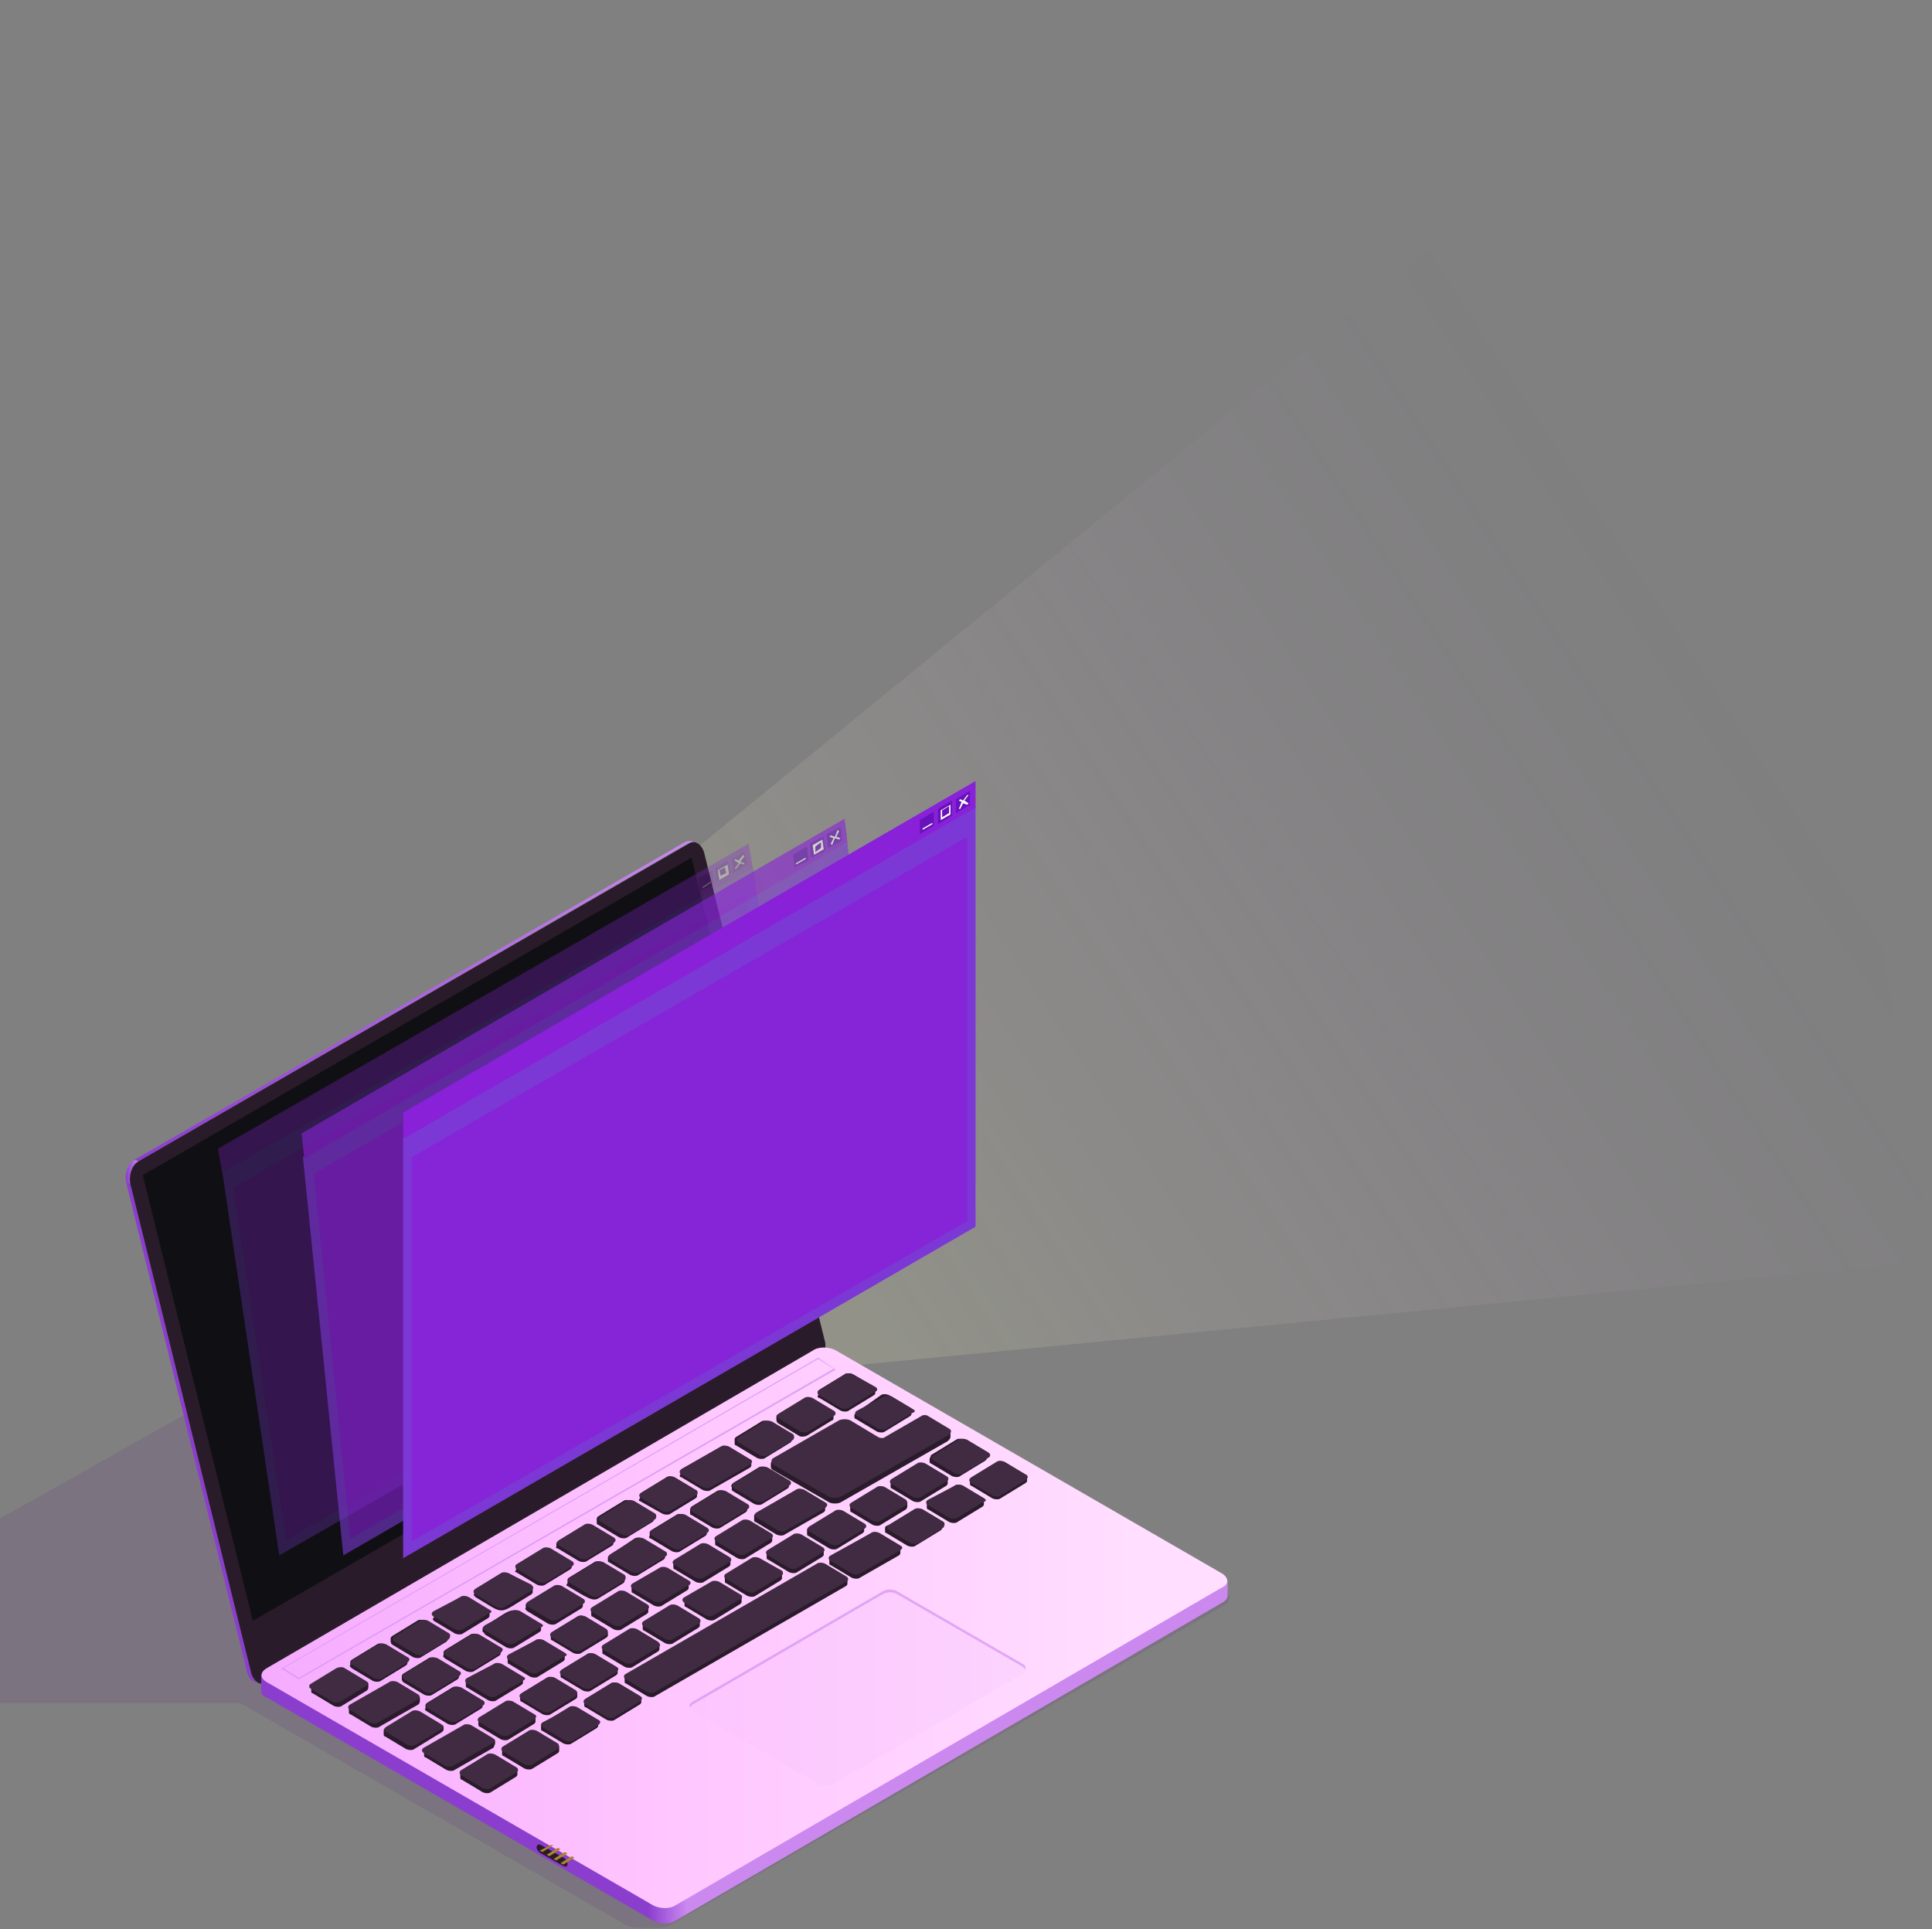
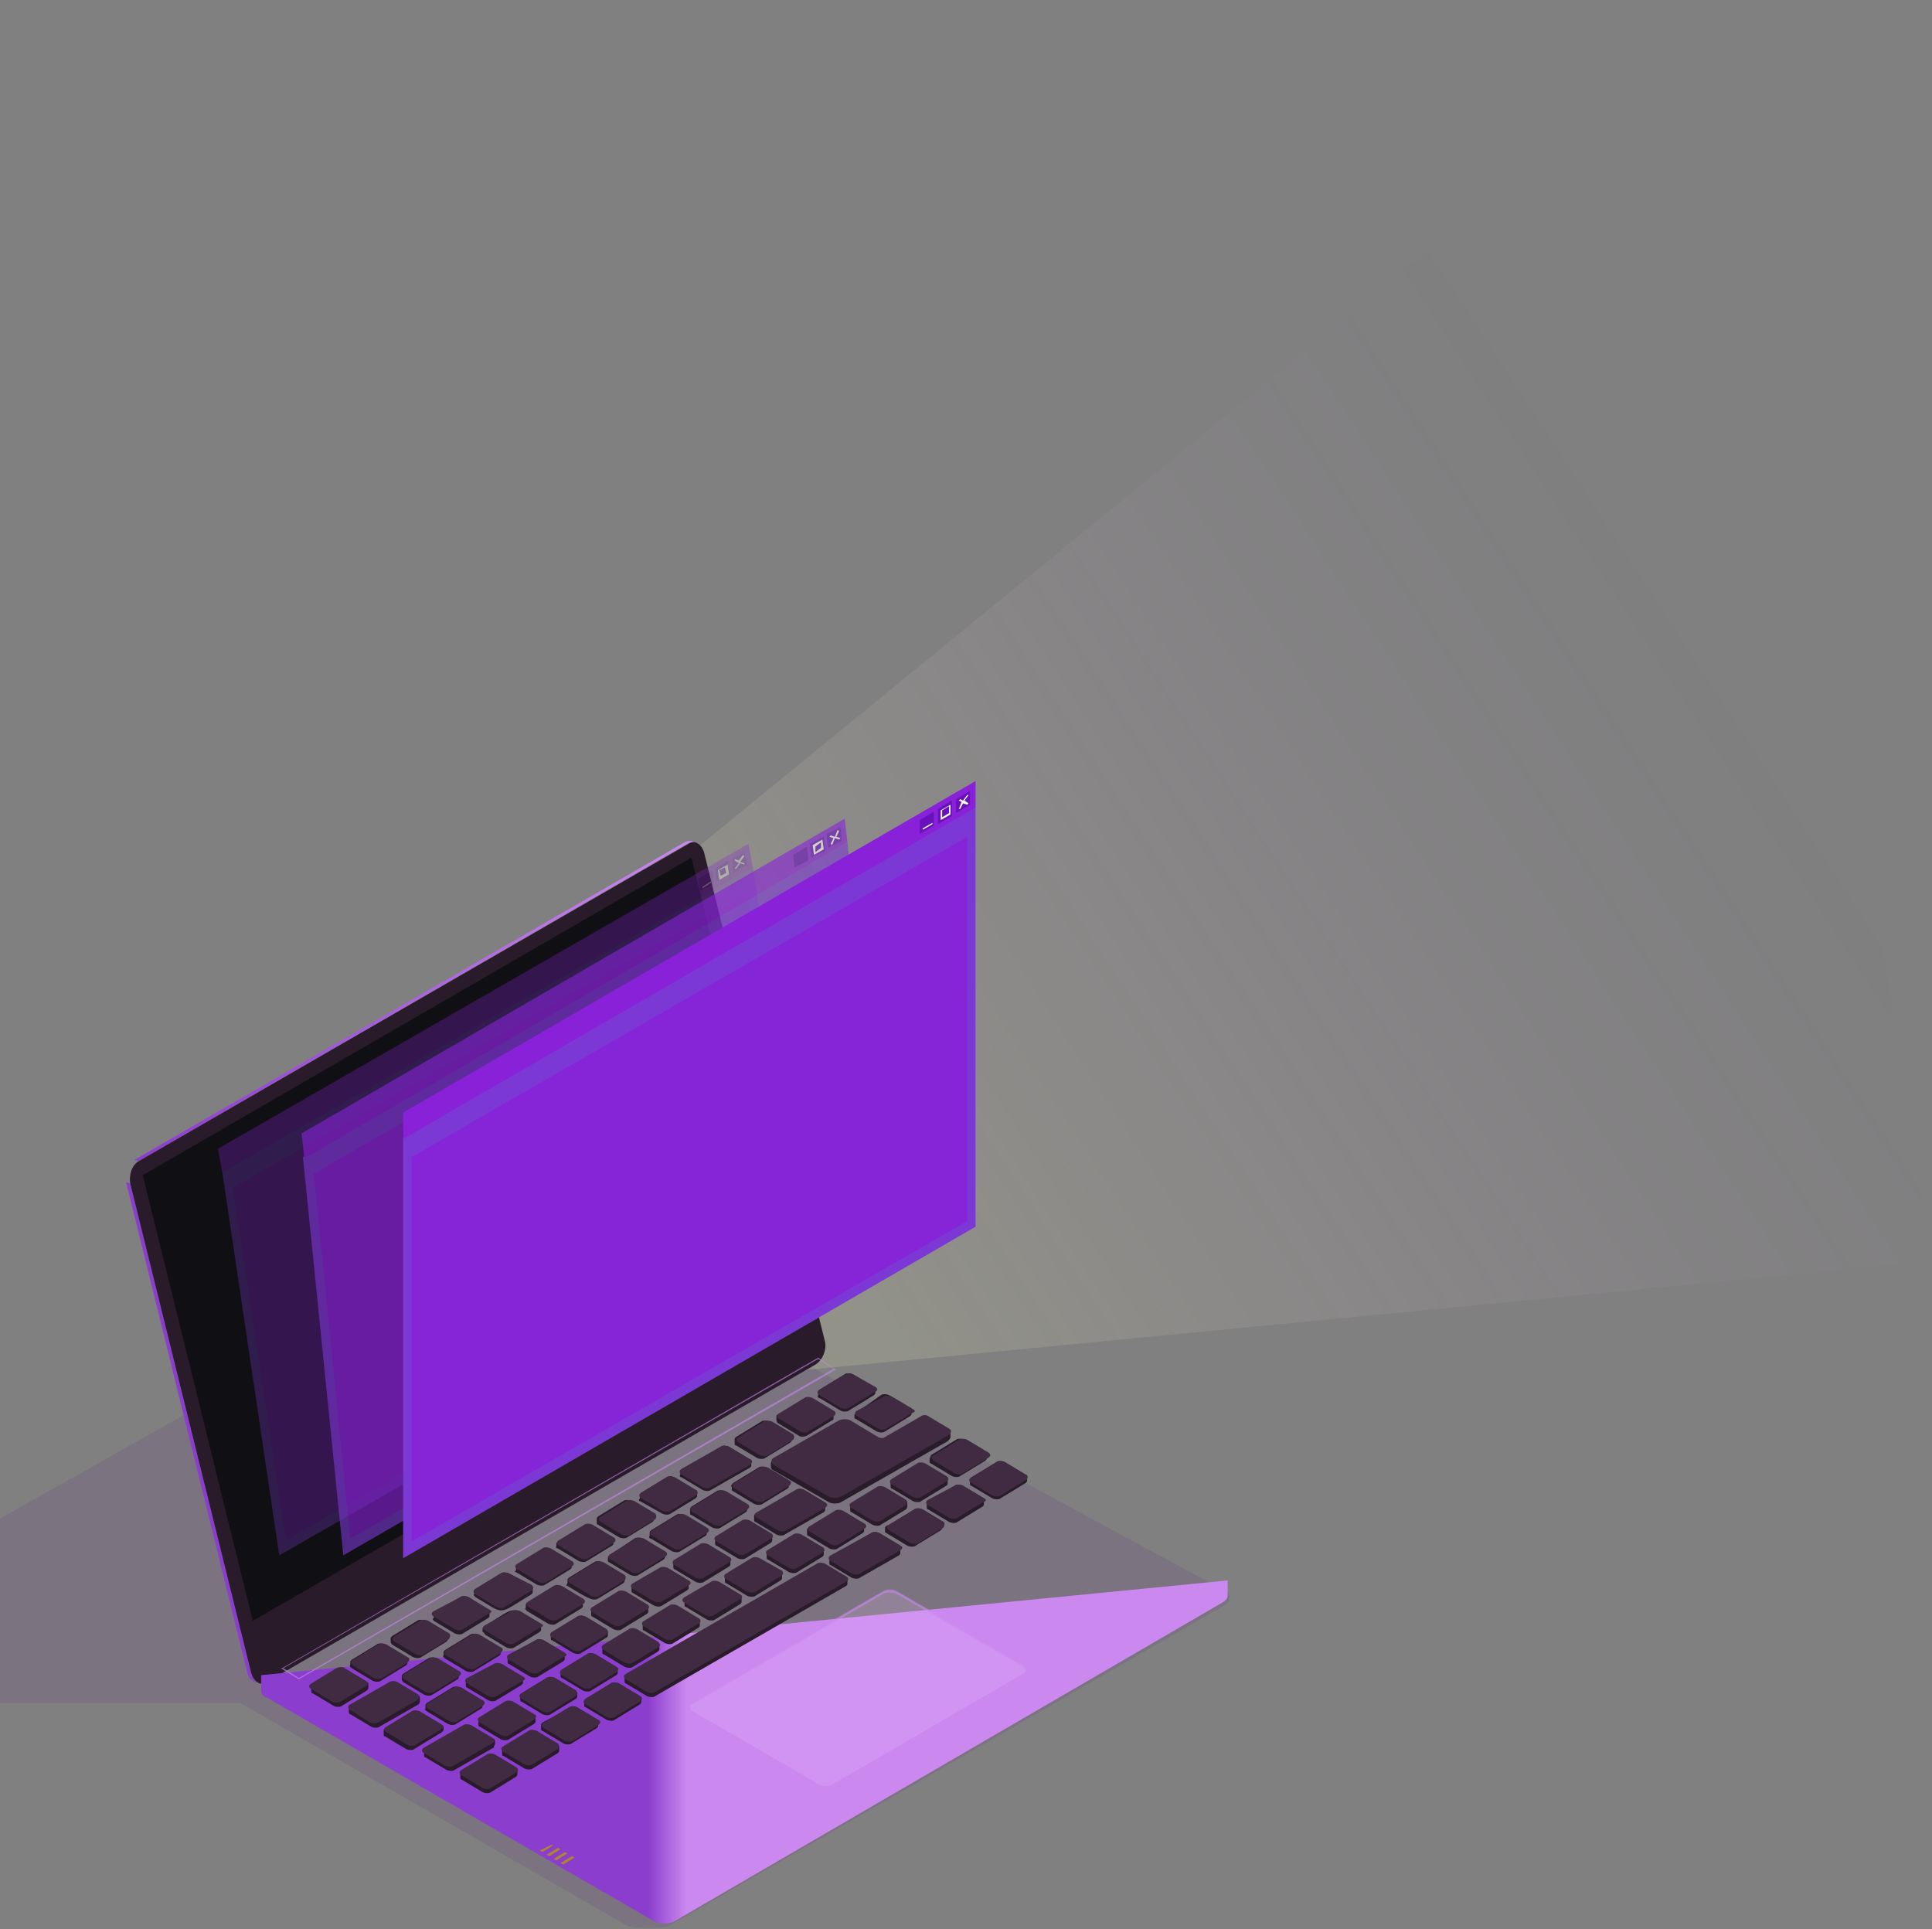
<svg xmlns="http://www.w3.org/2000/svg" width="658" height="657" viewBox="0 0 658 657" fill="none">
  <rect x="0" y="0" width="658" height="657" fill="#808080" stroke="none" />
  <path opacity="0.1" d="M-101.25 579.981H81.826L213.679 655.868C215.577 656.816 226.011 656.816 227.908 655.868L417.625 546.306C419.048 545.358 419.048 542.986 417.625 542.038L262.531 458.088L139.69 529.232L81.352 471.368L-106.467 577.135" fill="#52017B" />
  <path opacity="0.34" d="M201 318.5L590 0.5L658 429.5L254.5 468.5L201 318.5Z" fill="url(#paint0_linear_315_899)" />
  <path d="M235.497 286.395C234.549 286.395 234.075 286.395 233.126 286.869L45.781 395.007L47.204 395.482L234.075 287.343C235.023 286.869 235.972 286.869 236.446 286.869L235.497 286.395Z" fill="url(#paint1_linear_315_899)" />
  <path d="M85.621 570.021L44.358 403.07L42.935 402.596L84.198 569.547C84.672 571.444 85.621 572.392 87.044 572.867L88.467 573.341C87.044 572.867 86.095 571.918 85.621 570.021Z" fill="#8B3DCE" />
-   <path d="M47.203 395.482L45.781 395.007C43.409 396.43 42.461 399.75 42.935 402.596L44.358 403.07C43.883 400.225 44.832 396.43 47.203 395.482Z" fill="url(#paint2_linear_315_899)" />
  <path d="M281.029 457.139L239.766 290.189C238.818 287.343 236.446 285.92 234.549 287.343L47.204 395.482C44.832 396.904 43.884 400.224 44.358 403.07L85.621 570.021C86.57 572.867 88.941 574.289 90.839 572.867L277.709 464.728C280.081 463.305 281.504 459.985 281.029 457.139Z" fill="#291B2A" />
  <path d="M272.967 444.334L235.498 292.086L48.627 400.225L86.096 551.998L272.967 444.334Z" fill="#101014" />
  <path d="M88.942 570.495V575.712C88.942 576.661 89.416 577.609 90.839 578.084L222.218 653.97C224.589 655.393 228.384 655.393 230.281 653.97L416.203 545.832C417.152 545.358 418.1 544.409 418.1 543.46V538.243L88.942 570.495Z" fill="url(#paint3_linear_315_899)" />
-   <path d="M416.202 535.872L284.823 459.985C282.452 458.562 278.658 458.562 276.761 459.985L90.838 568.124C88.467 569.546 88.467 571.444 90.838 572.866L222.217 648.753C224.588 650.176 228.383 650.176 230.28 648.753L416.202 540.615C418.574 539.666 418.574 537.295 416.202 535.872Z" fill="url(#paint4_linear_315_899)" />
  <path d="M264.429 483.225C264.429 482.751 264.429 482.751 264.429 482.751C264.429 482.277 264.429 481.803 264.903 481.803L273.441 476.585C274.389 476.111 275.812 476.111 276.286 476.585L283.401 480.854C283.875 481.328 283.875 481.328 283.875 481.803C283.875 481.803 283.875 481.803 283.875 482.277C283.875 482.277 283.875 482.277 283.875 482.751C283.875 483.225 283.875 483.7 283.401 483.7L274.863 488.917C273.915 489.391 272.492 489.391 272.018 488.917L264.903 484.648C264.429 484.174 264.429 483.7 264.429 483.225ZM279.132 476.111L286.246 480.38C287.195 480.854 288.618 480.854 289.092 480.38L297.629 475.162C298.104 474.688 298.104 474.688 298.104 474.214C298.104 474.214 298.104 474.214 298.104 473.74C298.104 473.74 298.104 473.74 298.104 473.265C298.104 472.791 298.104 472.317 297.629 472.317L290.515 468.048C289.566 467.574 288.144 467.574 287.669 468.048L279.132 473.265C278.658 473.74 278.658 473.74 278.658 474.214C278.658 474.214 278.658 474.214 278.658 474.688C278.658 474.688 278.658 474.688 278.658 475.162C278.183 475.637 278.658 476.111 279.132 476.111ZM250.675 492.237L257.789 496.506C258.737 496.98 260.16 496.98 260.635 496.506L269.172 491.288C269.646 490.814 269.646 490.814 269.646 490.34C269.646 490.34 269.646 490.34 269.646 489.866C269.646 489.866 269.646 489.866 269.646 489.391C269.646 488.917 269.646 488.443 269.172 488.443L262.058 484.174C261.109 483.7 259.686 483.7 259.212 484.174L250.675 489.391C250.2 489.866 250.2 489.866 250.2 490.34C250.2 490.34 250.2 490.34 250.2 490.814C250.2 490.814 250.2 490.814 250.2 491.288C250.2 491.763 250.2 492.237 250.675 492.237ZM145.382 582.827L152.496 587.095C153.445 587.57 154.868 587.57 155.342 587.095L163.879 581.878C164.353 581.404 164.353 581.404 164.353 580.929C164.353 580.929 164.353 580.929 164.353 580.455C164.353 580.455 164.353 580.455 164.353 579.981C164.353 579.507 164.353 579.032 163.879 579.032L156.765 574.764C155.816 574.289 154.393 574.289 153.919 574.764L145.382 579.981C144.908 580.455 144.908 580.455 144.908 580.929C144.908 580.929 144.908 580.929 144.908 581.404C144.908 581.404 144.908 581.404 144.908 581.878C144.433 582.352 144.908 582.352 145.382 582.827ZM175.736 535.397L182.851 539.666C183.799 540.14 185.222 540.14 185.697 539.666L194.234 534.449C194.708 533.975 194.708 533.975 194.708 533.5C194.708 533.5 194.708 533.5 194.708 533.026C194.708 533.026 194.708 533.026 194.708 532.552C194.708 532.077 194.708 531.603 194.234 531.603L187.594 527.809C186.645 527.335 185.222 527.335 184.748 527.809L176.211 533.026C175.736 533.5 175.736 533.5 175.736 533.975C175.736 533.975 175.736 533.975 175.736 534.449C175.736 534.449 175.736 534.449 175.736 534.923C175.262 534.923 175.262 535.397 175.736 535.397ZM203.72 519.272L210.834 523.54C211.783 524.014 213.206 524.014 213.68 523.54L222.217 518.323C222.691 517.849 222.691 517.849 222.691 517.374C222.691 517.374 222.691 517.374 222.691 516.9C222.691 516.9 222.691 516.9 222.691 516.426C222.691 515.952 222.691 515.477 222.217 515.477L215.103 511.209C214.154 510.734 212.731 510.734 212.257 511.209L203.72 516.426C203.245 516.9 203.245 516.9 203.245 517.374C203.245 517.374 203.245 517.374 203.245 517.849C203.245 517.849 203.245 517.849 203.245 518.323C203.245 518.797 203.245 519.272 203.72 519.272ZM232.177 503.146L239.292 507.414C240.24 507.889 241.663 507.889 242.137 507.414L255.417 499.826C255.892 499.351 255.892 499.351 255.892 498.877C255.892 498.877 255.892 498.877 255.892 498.403C255.892 498.403 255.892 498.403 255.892 497.928C255.892 497.454 255.892 496.98 255.417 496.98L248.303 492.711C247.355 492.237 245.932 492.237 245.457 492.711L232.177 500.3C231.703 500.774 231.703 500.774 231.703 501.249C231.703 501.249 231.703 501.248 231.703 501.723C231.703 501.723 231.703 501.723 231.703 502.197C231.229 502.671 231.703 503.146 232.177 503.146ZM217.948 511.209L225.537 515.477C226.486 515.952 227.909 515.952 228.383 515.477L236.92 510.26C237.394 509.786 237.394 509.786 237.394 509.311C237.394 509.311 237.394 509.311 237.394 508.837C237.394 508.837 237.394 508.837 237.394 508.363C237.394 507.889 237.394 507.414 236.92 507.414L229.806 503.146C228.857 502.671 227.434 502.671 226.96 503.146L218.423 508.363C217.948 508.837 217.948 508.837 217.948 509.311C217.948 509.311 217.948 509.311 217.948 509.786C217.948 509.786 217.948 509.786 217.948 510.26C217.474 510.734 217.474 511.209 217.948 511.209ZM189.965 527.335L197.08 531.603C198.028 532.077 199.451 532.077 199.925 531.603L208.463 526.386C208.937 525.912 208.937 525.912 208.937 525.437C208.937 525.437 208.937 525.437 208.937 524.963C208.937 524.963 208.937 524.963 208.937 524.489C208.937 524.015 208.937 523.54 208.463 523.54L201.823 519.746C200.874 519.272 199.451 519.272 198.977 519.746L189.965 524.963C189.491 525.437 189.491 525.437 189.491 525.912C189.491 525.912 189.491 525.912 189.491 526.386C189.491 526.386 189.491 526.386 189.491 526.86C189.017 526.86 189.491 527.335 189.965 527.335ZM249.726 507.889L256.84 512.157C257.789 512.631 259.212 512.631 259.686 512.157L268.223 506.94C268.698 506.466 268.698 506.466 268.698 505.991C268.698 505.991 268.698 505.991 268.698 505.517C268.698 505.517 268.698 505.517 268.698 505.043C268.698 504.569 268.698 504.094 268.223 504.094L261.109 499.826C260.16 499.351 258.737 499.351 258.263 499.826L249.726 505.043C249.252 505.517 248.777 505.991 249.252 506.466C249.252 506.466 249.252 506.466 249.252 506.94C249.252 506.94 249.252 506.94 249.252 507.414C248.777 507.414 249.252 507.414 249.726 507.889ZM137.319 572.867L144.433 577.135C145.382 577.609 146.805 577.609 147.279 577.135L155.816 571.918C156.291 571.444 156.291 571.444 156.291 570.969C156.291 570.969 156.291 570.969 156.291 570.495C156.291 570.495 156.291 570.495 156.291 570.021C156.291 569.546 156.291 569.072 155.816 569.072L148.702 564.804C147.753 564.329 146.33 564.329 145.856 564.804L137.319 570.021C136.845 570.495 136.845 570.495 136.845 570.969C136.845 570.969 136.845 570.969 136.845 571.444C136.845 571.444 136.845 571.444 136.845 571.918C136.845 571.918 136.845 572.392 137.319 572.867ZM235.497 515.952L242.612 520.22C243.56 520.694 244.983 520.694 245.457 520.22L253.995 515.003C254.469 514.529 254.469 514.529 254.469 514.054C254.469 514.054 254.469 514.054 254.469 513.58C254.469 513.58 254.469 513.58 254.469 513.106C254.469 512.631 254.469 512.157 253.995 512.157L246.88 507.889C245.932 507.414 244.509 507.414 244.034 507.889L235.497 513.106C235.023 513.58 235.023 514.054 235.023 514.529C235.023 514.529 235.023 514.529 235.023 515.003C235.023 515.003 235.023 515.003 235.023 515.477C235.023 515.477 235.023 515.952 235.497 515.952ZM221.743 524.014L228.857 528.283C229.806 528.757 231.229 528.757 231.703 528.283L240.24 523.066C240.714 522.592 240.714 522.592 240.714 522.117C240.714 522.117 240.714 522.117 240.714 521.643C240.714 521.643 240.714 521.643 240.714 521.169C240.714 520.694 240.714 520.22 240.24 520.22L233.126 515.952C232.177 515.477 230.754 515.477 230.28 515.952L221.743 521.169C221.268 521.643 221.268 521.643 221.268 522.117C221.268 522.117 221.268 522.117 221.268 522.592C221.268 522.592 221.268 522.592 221.268 523.066C220.794 523.54 221.268 524.014 221.743 524.014ZM207.514 532.077L214.628 536.346C215.577 536.82 217 536.82 217.474 536.346L226.011 531.129C226.486 530.655 226.486 530.655 226.486 530.18C226.486 530.18 226.486 530.18 226.486 529.706C226.486 529.706 226.486 529.706 226.486 529.232C226.486 528.757 226.486 528.283 226.011 528.283L218.897 524.014C217.948 523.54 216.526 523.54 216.051 524.014L207.514 529.706C207.04 530.18 207.04 530.18 207.04 530.655C207.04 530.655 207.04 530.655 207.04 531.129C207.04 531.129 207.04 531.129 207.04 531.603C207.04 531.603 207.04 532.077 207.514 532.077ZM151.548 564.804L158.662 569.072C159.611 569.546 161.033 569.546 161.508 569.072L170.045 563.855C170.519 563.381 170.519 563.381 170.519 562.906C170.519 562.906 170.519 562.906 170.519 562.432C170.519 562.432 170.519 562.432 170.519 561.958C170.519 561.484 170.519 561.009 170.045 561.009L162.931 556.741C161.982 556.266 160.559 556.266 160.085 556.741L151.548 561.958C151.073 562.432 151.073 562.432 151.073 562.906C151.073 562.906 151.073 562.906 151.073 563.381C151.073 563.381 151.073 563.381 151.073 563.855C150.599 563.855 151.073 564.329 151.548 564.804ZM165.302 556.741L172.416 561.009C173.365 561.484 174.788 561.484 175.262 561.009L183.799 555.792C184.274 555.318 184.274 555.318 184.274 554.843C184.274 554.843 184.274 554.843 184.274 554.369C184.274 554.369 184.274 554.369 184.274 553.895C184.274 553.421 184.274 552.946 183.799 552.946C172.891 546.78 176.685 546.78 164.828 553.895C164.353 554.369 164.353 554.369 164.353 554.843C164.353 554.843 164.353 554.843 164.353 555.318C164.353 555.318 164.353 555.318 164.353 555.792C164.828 555.792 164.828 556.266 165.302 556.741ZM179.531 548.678L186.645 552.946C187.594 553.421 189.017 553.421 189.491 552.946L198.028 547.729C198.502 547.255 198.502 547.255 198.502 546.78C198.502 546.78 198.502 546.78 198.502 546.306C198.502 546.306 198.502 546.306 198.502 545.832C198.502 545.358 198.502 544.883 198.028 544.883L190.914 540.615C189.965 540.14 188.542 540.14 188.068 540.615L179.531 545.832C179.057 546.306 179.057 546.306 179.057 546.78C179.057 546.78 179.057 546.78 179.057 547.255C179.057 547.255 179.057 547.255 179.057 547.729C178.582 547.729 179.057 548.203 179.531 548.678ZM193.285 540.14C200.4 544.409 201.823 545.358 203.72 544.409L212.257 539.192C212.731 538.718 212.731 538.718 212.731 538.243C212.731 538.243 212.731 538.243 212.731 537.769C212.731 537.769 212.731 537.769 212.731 537.295C212.731 536.82 212.731 536.346 212.257 536.346L205.143 532.077C204.194 531.603 202.771 531.603 202.297 532.077L193.76 537.295C193.285 537.769 193.285 537.769 193.285 538.243C193.285 538.243 193.285 538.243 193.285 538.718C193.285 538.718 193.285 538.718 193.285 539.192C192.811 539.666 192.811 540.14 193.285 540.14ZM168.622 593.735C168.622 593.261 168.622 593.261 168.622 593.261C168.622 592.787 168.622 592.312 168.148 592.312L161.033 588.044C160.085 587.57 158.662 587.57 158.188 588.044L144.908 595.633C144.433 596.107 144.433 596.107 144.433 596.581C144.433 596.581 144.433 596.581 144.433 597.055C144.433 597.055 144.433 597.055 144.433 597.53C144.433 598.004 144.433 598.478 144.908 598.478L152.022 602.747C152.97 603.221 154.393 603.221 154.868 602.747L168.148 595.158C168.148 594.684 168.622 594.21 168.622 593.735ZM151.073 588.992C151.073 588.518 151.073 588.518 151.073 588.518C151.073 588.044 151.073 587.57 150.599 587.57L143.485 583.301C142.536 582.827 141.113 582.827 140.639 583.301L132.102 588.518C130.679 588.518 130.679 588.992 130.679 589.467C130.679 589.467 130.679 589.467 130.679 589.941C130.679 589.941 130.679 589.941 130.679 590.415C130.679 590.89 130.679 591.364 131.153 591.364L138.267 595.633C139.216 596.107 140.639 596.107 141.113 595.633L149.65 590.415C150.599 589.941 151.073 589.467 151.073 588.992ZM161.982 543.935C172.416 550.101 169.096 550.101 180.954 542.986C181.428 542.512 181.428 542.512 181.428 542.038C181.428 542.038 181.428 542.038 181.428 541.563C181.428 541.563 181.428 541.563 181.428 541.089C181.428 540.615 181.428 540.14 180.954 540.14L173.365 535.872C172.416 535.398 170.994 535.398 170.519 535.872L161.982 541.089C161.508 541.563 161.508 541.563 161.508 542.038C161.508 542.038 161.508 542.038 161.508 542.512C161.508 542.512 161.508 542.512 161.508 542.986C161.033 542.986 161.508 543.46 161.982 543.935ZM309.012 512.632C309.012 512.157 309.012 512.157 309.012 512.157C309.012 511.683 309.012 511.209 308.538 511.209L301.424 506.94C300.475 506.466 299.052 506.466 298.578 506.94L290.041 512.157C289.566 512.631 289.566 512.631 289.566 513.106C289.566 513.106 289.566 513.106 289.566 513.58C289.566 513.58 289.566 513.58 289.566 514.054C289.566 514.529 289.566 515.003 290.041 515.003L297.155 519.272C298.104 519.746 299.527 519.746 300.001 519.272L308.538 514.054C309.012 513.58 309.012 513.106 309.012 512.632ZM143.01 579.032C143.01 578.558 143.01 578.558 143.01 578.558C143.01 578.084 143.01 577.609 142.536 577.609L135.422 573.341C134.473 572.867 133.05 572.867 132.576 573.341L119.296 580.929C118.822 581.404 118.822 581.404 118.822 581.878C118.822 581.878 118.822 581.878 118.822 582.352C118.822 582.352 118.822 582.352 118.822 582.827C118.822 583.301 118.822 583.775 119.296 583.775L126.41 588.044C127.359 588.518 128.782 588.518 129.256 588.044L142.536 580.455C143.01 579.981 143.01 579.507 143.01 579.032ZM147.753 551.998L154.868 556.266C155.816 556.741 157.239 556.741 157.713 556.266L166.251 551.049C166.725 550.575 166.725 550.575 166.725 550.101C166.725 550.101 166.725 550.101 166.725 549.626C166.725 549.626 166.725 549.626 166.725 549.152C166.725 548.678 166.725 548.203 166.251 548.203L159.611 543.935C158.662 543.46 157.239 543.46 156.765 543.935L148.228 549.152C147.753 549.626 147.753 549.626 147.753 550.101C147.753 550.101 147.753 550.101 147.753 550.575C147.753 550.575 147.753 550.575 147.753 551.049C147.279 551.049 147.279 551.523 147.753 551.998ZM133.525 560.061L140.639 564.329C141.587 564.804 143.01 564.804 143.485 564.329L152.022 559.112C152.496 558.638 152.496 558.638 152.496 558.163C152.496 558.163 152.496 558.163 152.496 557.689C152.496 557.689 152.496 557.689 152.496 557.215C152.496 556.741 152.496 556.266 152.022 556.266L144.908 551.998C143.959 551.523 142.536 551.523 142.062 551.998L133.525 557.215C133.05 557.689 133.05 557.689 133.05 558.163C133.05 558.163 133.05 558.163 133.05 558.638C133.05 558.638 133.05 558.638 133.05 559.112C133.05 559.112 133.05 559.586 133.525 560.061ZM125.462 574.289C125.462 573.815 125.462 573.815 125.462 573.815C125.462 573.341 125.462 572.867 124.987 572.867L117.873 568.598C116.924 568.124 115.501 568.124 115.027 568.598L106.49 573.815C106.016 574.289 106.016 574.289 106.016 574.764C106.016 574.764 106.016 574.764 106.016 575.238C106.016 575.238 106.016 575.238 106.016 575.712C106.016 576.187 106.016 576.661 106.49 576.661L113.604 580.929C114.553 581.404 115.976 581.404 116.45 580.929L124.987 575.712C125.462 575.238 125.462 574.764 125.462 574.289ZM119.77 568.124L126.884 572.392C127.833 572.867 129.256 572.867 129.73 572.392L138.267 567.175C138.742 566.701 138.742 566.701 138.742 566.226C138.742 566.226 138.742 566.226 138.742 565.752C138.742 565.752 138.742 565.752 138.742 565.278C138.742 564.804 138.742 564.329 138.267 564.329L131.153 560.061C130.204 559.586 128.782 559.586 128.307 560.061L119.77 565.278C119.296 565.752 119.296 565.752 119.296 566.226C119.296 566.226 119.296 566.226 119.296 566.701C119.296 566.701 119.296 566.701 119.296 567.175C118.822 567.175 119.296 567.649 119.77 568.124ZM349.801 503.146C349.801 502.671 349.801 502.197 349.327 502.197L342.213 497.928C341.264 497.454 339.841 497.454 339.367 497.928L330.83 503.146C330.355 503.62 330.355 503.62 330.355 504.094C330.355 504.094 330.355 504.094 330.355 504.569C330.355 504.569 330.355 504.569 330.355 505.043C330.355 505.517 330.355 505.991 330.83 505.991L337.944 510.26C338.893 510.734 340.316 510.734 340.79 510.26L349.327 505.043C349.801 504.569 349.801 504.569 349.801 504.094C349.801 504.094 349.801 503.62 349.801 503.146C349.801 503.62 349.801 503.62 349.801 503.146ZM294.309 519.272L287.195 515.003C286.246 514.529 284.824 514.529 284.349 515.003L275.338 520.22C274.863 520.694 274.863 520.694 274.863 521.169C274.863 521.169 274.863 521.169 274.863 521.643C274.863 521.643 274.863 521.643 274.863 522.117C274.863 522.592 274.863 523.066 275.338 523.066L282.452 527.335C283.401 527.809 284.824 527.809 285.298 527.335L293.835 522.117C294.309 521.643 294.309 521.643 294.309 521.169C294.309 521.169 294.309 521.169 294.309 520.694C294.309 520.694 294.309 520.694 294.309 520.22C294.784 519.746 294.784 519.272 294.309 519.272ZM322.293 503.146L315.178 498.877C314.23 498.403 312.807 498.403 312.332 498.877L303.795 504.094C303.321 504.569 303.321 504.569 303.321 505.043C303.321 505.043 303.321 505.043 303.321 505.517C303.321 505.517 303.321 505.517 303.321 505.991C303.321 506.466 303.321 506.94 303.795 506.94L310.91 511.209C311.858 511.683 313.281 511.683 313.755 511.209L322.293 505.991C322.767 505.517 322.767 505.517 322.767 505.043C322.767 505.043 322.767 505.043 322.767 504.569C322.767 504.569 322.767 504.569 322.767 504.094C323.241 503.62 322.767 503.146 322.293 503.146ZM266.326 535.397L258.737 531.129C257.789 530.655 256.366 530.655 255.892 531.129L247.354 536.346C246.88 536.82 246.88 536.82 246.88 537.295C246.88 537.295 246.88 537.295 246.88 537.769C246.88 537.769 246.88 537.769 246.88 538.243C246.88 538.718 246.88 539.192 247.354 539.192L254.469 543.46C255.417 543.935 256.84 543.935 257.315 543.46L265.852 538.243C266.326 537.769 266.326 537.769 266.326 537.295C266.326 537.295 266.326 537.295 266.326 536.82C266.326 536.82 266.326 536.82 266.326 536.346C266.8 535.872 266.8 535.872 266.326 535.397ZM316.601 496.98C316.601 497.454 316.601 497.454 316.601 497.454C316.601 497.928 316.601 498.403 317.075 498.403L324.19 502.671C325.138 503.146 326.561 503.146 327.035 502.671L335.573 497.454C336.047 496.98 336.047 496.98 336.047 496.506C336.047 496.506 336.047 496.506 336.047 496.031C336.047 496.031 336.047 496.031 336.047 495.557C336.047 495.083 336.047 494.608 335.573 494.608L328.458 490.34C327.51 489.866 326.087 489.866 325.613 490.34L317.075 495.557C317.075 496.031 316.601 496.506 316.601 496.98ZM209.885 567.649L202.771 563.381C201.822 562.906 200.4 562.906 199.925 563.381L191.388 568.598C190.914 569.072 190.914 569.072 190.914 569.546C190.914 569.546 190.914 569.546 190.914 570.021C190.914 570.021 190.914 570.021 190.914 570.495C190.914 570.969 190.914 571.444 191.388 571.444L198.502 575.712C199.451 576.187 200.874 576.187 201.348 575.712L209.885 570.495C210.36 570.021 210.36 570.021 210.36 569.546C210.36 569.546 210.36 569.546 210.36 569.072C210.36 569.072 210.36 569.072 210.36 568.598C210.834 568.598 210.36 568.124 209.885 567.649ZM237.869 551.523L230.754 547.255C229.806 546.78 228.383 546.78 227.909 547.255L219.371 552.472C218.897 552.946 218.897 552.946 218.897 553.421C218.897 553.421 218.897 553.421 218.897 553.895C218.897 553.895 218.897 553.895 218.897 554.369C218.897 554.843 218.897 555.318 219.371 555.318L226.486 559.586C227.434 560.061 228.857 560.061 229.331 559.586L237.869 554.369C238.343 553.895 238.343 553.895 238.343 553.421C238.343 553.421 238.343 553.421 238.343 552.946C238.343 552.946 238.343 552.946 238.343 552.472C238.817 552.472 238.343 551.998 237.869 551.523ZM224.114 559.586L217 555.318C216.051 554.843 214.628 554.843 214.154 555.318L205.617 560.535C205.143 561.009 205.143 561.009 205.143 561.484C205.143 561.484 205.143 561.484 205.143 561.958C205.143 561.958 205.143 561.958 205.143 562.432C205.143 562.906 205.143 563.381 205.617 563.381L212.731 567.649C213.68 568.124 215.103 568.124 215.577 567.649L224.114 562.432C224.588 561.958 224.589 561.958 224.589 561.484C224.589 561.484 224.589 561.484 224.589 561.009C224.589 561.009 224.589 561.009 224.589 560.535C224.589 560.535 224.588 560.061 224.114 559.586ZM196.131 575.712L189.017 571.444C188.068 570.969 186.645 570.969 186.171 571.444L177.634 576.661C177.159 577.135 177.159 577.135 177.159 577.609C177.159 577.609 177.159 577.609 177.159 578.084C177.159 578.084 177.159 578.084 177.159 578.558C177.159 579.032 177.159 579.507 177.634 579.507L184.748 583.775C185.697 584.25 187.119 584.25 187.594 583.775L196.131 578.558C196.605 578.084 196.605 578.084 196.605 577.609C196.605 577.609 196.605 577.609 196.605 577.135C196.605 577.135 196.605 577.135 196.605 576.661C196.605 576.661 196.605 576.187 196.131 575.712ZM181.902 584.25L174.788 579.981C173.839 579.507 172.416 579.507 171.942 579.981L163.405 585.198C162.931 585.672 162.931 585.672 162.931 586.147C162.931 586.147 162.931 586.147 162.931 586.621C162.931 586.621 162.931 586.621 162.931 587.095C162.931 587.57 162.931 588.044 163.405 588.044L170.519 592.312C171.468 592.787 172.891 592.787 173.365 592.312L181.902 587.095C182.377 586.621 182.377 586.621 182.377 586.147C182.377 586.147 182.377 586.147 182.377 585.672C182.377 585.672 182.377 585.672 182.377 585.198C182.377 584.724 182.377 584.25 181.902 584.25ZM252.097 543.46L244.983 539.192C244.034 538.718 242.612 538.718 242.137 539.192L233.6 544.409C233.126 544.883 233.126 544.883 233.126 545.358C233.126 545.358 233.126 545.358 233.126 545.832C233.126 545.832 233.126 545.832 233.126 546.306C233.126 546.78 233.126 547.255 233.6 547.255L240.714 551.523C241.663 551.998 243.086 551.998 243.56 551.523L252.097 546.306C252.572 545.832 252.572 545.832 252.572 545.358C252.572 545.358 252.572 545.358 252.572 544.883C252.572 544.883 252.572 544.883 252.572 544.409C252.572 544.409 252.572 543.935 252.097 543.46ZM280.081 527.335L272.966 523.066C272.018 522.592 270.595 522.592 270.12 523.066L261.583 528.283C261.109 528.757 261.109 528.757 261.109 529.232C261.109 529.232 261.109 529.232 261.109 529.706C261.109 529.706 261.109 529.706 261.109 530.18C261.109 530.655 261.109 531.129 261.583 531.129L268.698 535.397C269.646 535.872 271.069 535.872 271.543 535.397L280.081 530.18C280.555 529.706 280.555 529.706 280.555 529.232C280.555 529.232 280.555 529.232 280.555 528.757C280.555 528.757 280.555 528.757 280.555 528.283C281.029 527.809 280.555 527.809 280.081 527.335ZM203.72 586.147L196.605 581.878C195.657 581.404 194.234 581.404 193.76 581.878L184.748 586.621C184.274 587.095 184.274 587.095 184.274 587.57C184.274 587.57 184.274 587.57 184.274 588.044C184.274 588.044 184.274 588.044 184.274 588.518C184.274 588.992 184.274 589.467 184.748 589.467L191.862 593.735C192.811 594.21 194.234 594.21 194.708 593.735L203.245 588.518C203.72 588.044 203.72 588.044 203.72 587.57C203.72 587.57 203.72 587.57 203.72 587.095C203.72 587.095 203.72 587.095 203.72 586.621C204.668 586.621 204.194 586.147 203.72 586.147ZM217.948 577.609L210.834 573.341C209.885 572.867 208.463 572.867 207.988 573.341L199.451 578.558C198.977 579.032 198.977 579.032 198.977 579.507C198.977 579.507 198.977 579.507 198.977 579.981C198.977 579.981 198.977 579.981 198.977 580.455C198.977 580.929 198.977 581.404 199.451 581.404L206.565 585.672C207.514 586.147 208.937 586.147 209.411 585.672L217.948 580.455C218.423 579.981 218.423 579.981 218.423 579.507C218.423 579.507 218.423 579.507 218.423 579.032C218.423 579.032 218.423 579.032 218.423 578.558C218.423 578.558 218.423 578.084 217.948 577.609ZM189.965 594.21L182.851 589.941C181.902 589.467 180.479 589.467 180.005 589.941L171.468 595.158C170.994 595.633 170.994 595.633 170.994 596.107C170.994 596.107 170.994 596.107 170.994 596.581C170.994 596.581 170.994 596.581 170.994 597.055C170.994 597.53 170.994 598.004 171.468 598.004L178.582 602.273C179.531 602.747 180.954 602.747 181.428 602.273L189.965 597.055C190.44 596.581 190.44 596.581 190.44 596.107C190.44 596.107 190.44 596.107 190.44 595.633C190.44 595.633 190.44 595.633 190.44 595.158C190.44 594.684 190.44 594.21 189.965 594.21ZM175.736 602.273L168.622 598.004C167.674 597.53 166.251 597.53 165.776 598.004L157.239 603.221C156.765 603.695 156.765 603.695 156.765 604.17C156.765 604.17 156.765 604.17 156.765 604.644C156.765 604.644 156.765 604.644 156.765 605.118C156.765 605.593 156.765 606.067 157.239 606.067L164.353 610.336C165.302 610.81 166.725 610.81 167.199 610.336L175.736 605.118C176.211 604.644 176.211 604.644 176.211 604.17C176.211 604.17 176.211 604.17 176.211 603.695C176.211 603.695 176.211 603.695 176.211 603.221C176.211 602.747 176.211 602.273 175.736 602.273ZM281.029 511.683L273.915 507.414C272.966 506.94 271.543 506.94 271.069 507.414L257.315 515.477C256.84 515.952 256.84 515.952 256.84 516.426C256.84 516.426 256.84 516.426 256.84 516.9C256.84 516.9 256.84 516.9 256.84 517.374C256.84 517.849 256.84 518.323 257.315 518.323L264.429 522.592C265.378 523.066 266.8 523.066 267.275 522.592L280.555 515.003C281.029 514.529 281.029 514.529 281.029 514.054C281.029 514.054 281.029 514.054 281.029 513.58C281.029 513.58 281.029 513.58 281.029 513.106C281.978 512.631 281.503 512.157 281.029 511.683ZM306.641 526.386L299.527 522.117C298.578 521.643 297.155 521.643 296.681 522.117L283.401 529.706C282.452 530.18 282.452 530.655 282.452 531.129C282.452 531.129 282.452 531.129 282.452 531.603C282.452 531.603 282.452 531.603 282.452 532.077C282.452 532.552 282.452 533.026 282.926 533.026L290.041 537.295C290.989 537.769 292.412 537.769 292.886 537.295L306.167 529.706C306.641 529.232 306.641 529.232 306.641 528.757C306.641 528.757 306.641 528.757 306.641 528.283C306.641 528.283 306.641 528.283 306.641 527.809C307.115 527.335 307.115 526.86 306.641 526.386ZM335.098 510.26L327.984 505.991C327.035 505.517 325.613 505.517 325.138 505.991L316.601 511.209C315.652 511.683 315.652 511.683 315.652 512.157C315.652 512.157 315.652 512.157 315.652 512.632C315.652 512.632 315.652 512.631 315.652 513.106C315.652 513.58 315.652 514.054 316.127 514.054L323.241 518.323C324.19 518.797 325.613 518.797 326.087 518.323L334.624 513.106C335.098 512.631 335.098 512.631 335.098 512.157C335.098 512.157 335.098 512.157 335.098 511.683C335.098 511.683 335.098 511.683 335.098 511.209C336.047 511.209 335.573 510.734 335.098 510.26ZM321.344 518.323L314.23 514.054C313.281 513.58 311.858 513.58 311.384 514.054L302.847 519.272C301.424 519.746 301.424 520.22 301.424 520.22C301.424 520.22 301.424 520.22 301.424 520.694C301.424 520.694 301.424 520.694 301.424 521.169C301.424 521.643 301.424 522.117 301.898 522.117L309.012 526.386C309.961 526.86 311.384 526.86 311.858 526.386L320.395 521.169C320.87 520.694 320.87 520.694 320.87 520.22C320.87 520.22 320.87 520.22 320.87 519.746C320.87 519.746 320.87 519.746 320.87 519.272C321.818 519.272 321.818 518.797 321.344 518.323ZM288.144 537.295L281.029 533.026C280.081 532.552 278.658 532.552 278.183 533.026L213.206 570.495C212.731 570.969 212.731 570.969 212.731 571.444C212.731 571.444 212.731 571.444 212.731 571.918C212.731 571.918 212.731 571.918 212.731 572.392C212.731 572.867 212.731 573.341 213.206 573.341L220.32 577.609C221.268 578.084 222.691 578.084 223.166 577.609L288.144 540.14C288.618 539.666 288.618 539.666 288.618 539.192C288.618 539.192 288.618 539.192 288.618 538.718C288.618 538.718 288.618 538.718 288.618 538.243C289.092 537.769 288.618 537.769 288.144 537.295ZM234.549 538.718L226.96 534.449C226.011 533.975 224.588 533.975 224.114 534.449L215.577 539.666C215.103 540.14 215.103 540.14 215.103 540.615C215.103 540.615 215.103 540.615 215.103 541.089C215.103 541.089 215.103 541.089 215.103 541.563C215.103 542.038 215.103 542.512 215.577 542.512L222.691 546.78C223.64 547.255 225.063 547.255 225.537 546.78L234.074 541.563C234.549 541.089 234.549 541.089 234.549 540.615C234.549 540.615 234.549 540.615 234.549 540.14C234.549 540.14 234.549 540.14 234.549 539.666C235.023 539.666 235.023 539.192 234.549 538.718ZM220.32 546.78L213.206 542.512C212.257 542.038 210.834 542.038 210.36 542.512L201.823 547.729C201.348 548.203 201.348 548.203 201.348 548.678C201.348 548.678 201.348 548.678 201.348 549.152C201.348 549.152 201.348 549.152 201.348 549.626C201.348 550.101 201.348 550.575 201.823 550.575L208.937 554.843C209.885 555.318 211.308 555.318 211.783 554.843L220.32 549.626C220.794 549.152 220.794 549.152 220.794 548.678C220.794 548.678 220.794 548.678 220.794 548.203C220.794 548.203 220.794 548.203 220.794 547.729C221.268 547.729 220.794 547.255 220.32 546.78ZM248.303 530.655L241.189 526.386C240.24 525.912 238.817 525.912 238.343 526.386L229.806 531.603C229.331 532.077 229.331 532.077 229.331 532.552C229.331 532.552 229.331 532.552 229.331 533.026C229.331 533.026 229.331 533.026 229.331 533.5C229.331 533.975 229.331 534.449 229.806 534.449L236.92 538.718C237.869 539.192 239.292 539.192 239.766 538.718L248.303 533.5C248.777 533.026 248.777 533.026 248.777 532.552C248.777 532.552 248.777 532.552 248.777 532.077C248.777 532.077 248.777 532.077 248.777 531.603C249.252 531.129 249.252 531.129 248.303 530.655ZM290.989 481.803C290.989 482.277 290.989 482.277 290.989 481.803C290.989 482.277 290.989 482.277 290.989 482.277C290.989 482.751 290.989 483.225 291.464 483.225L298.578 487.494C299.527 487.968 300.949 487.968 301.424 487.494L309.961 482.277C310.435 481.803 310.435 481.803 310.435 481.328C310.435 481.328 310.435 481.328 310.435 480.854C310.435 480.854 310.435 480.854 310.435 480.38C310.435 479.905 310.435 479.431 309.961 479.431L302.847 475.162C301.898 474.688 300.475 474.688 300.001 475.162L291.938 480.854C291.464 481.328 290.989 481.803 290.989 481.803ZM262.532 522.592L255.417 518.323C254.469 517.849 253.046 517.849 252.572 518.323L244.034 523.54C243.56 524.014 243.56 524.015 243.56 524.489C243.56 524.489 243.56 524.489 243.56 524.963C243.56 524.963 243.56 524.963 243.56 525.437C243.56 525.912 243.56 526.386 244.034 526.386L251.149 530.655C252.097 531.129 253.52 531.129 253.995 530.655L262.532 525.437C263.006 524.963 263.006 524.963 263.006 524.489C263.006 524.489 263.006 524.489 263.006 524.014C263.006 524.014 263.006 524.014 263.006 523.54C263.006 523.066 263.006 523.066 262.532 522.592ZM206.565 554.843L199.451 550.575C198.502 550.101 197.08 550.101 196.605 550.575L188.068 555.792C187.594 556.266 187.594 556.266 187.594 556.741C187.594 556.741 187.594 556.741 187.594 557.215C187.594 557.215 187.594 557.215 187.594 557.689C187.594 558.163 187.594 558.638 188.068 558.638L195.182 562.906C196.131 563.381 197.554 563.381 198.028 562.906L206.565 557.689C207.04 557.215 207.04 557.215 207.04 556.741C207.04 556.741 207.04 556.741 207.04 556.266C207.04 556.266 207.04 556.266 207.04 555.792C207.04 555.792 207.04 555.318 206.565 554.843ZM178.108 571.444L170.994 567.175C170.045 566.701 168.622 566.701 168.148 567.175L159.136 571.918C158.662 572.392 158.662 572.392 158.662 572.867C158.662 572.867 158.662 572.867 158.662 573.341C158.662 573.341 158.662 573.341 158.662 573.815C158.662 574.289 158.662 574.764 159.136 574.764L166.251 579.032C167.199 579.507 168.622 579.507 169.096 579.032L177.634 573.815C178.108 573.341 178.108 573.341 178.108 572.867C178.108 572.867 178.108 572.867 178.108 572.392C178.108 572.392 178.108 572.392 178.108 571.918C179.057 571.918 179.057 571.444 178.108 571.444ZM192.337 562.906L185.222 558.638C184.274 558.163 182.851 558.163 182.377 558.638L173.365 563.855C172.891 564.329 172.891 564.329 172.891 564.804C172.891 564.804 172.891 564.804 172.891 565.278C172.891 565.278 172.891 565.278 172.891 565.752C172.891 566.226 172.891 566.701 173.365 566.701L180.479 570.969C181.428 571.444 182.851 571.444 183.325 570.969L191.862 565.752C192.337 565.278 192.337 565.278 192.337 564.804C192.337 564.804 192.337 564.804 192.337 564.329C192.337 564.329 192.337 564.329 192.337 563.855C192.811 563.855 192.811 563.381 192.337 562.906Z" fill="#291B2A" />
  <path d="M124.513 574.289L115.976 579.507C115.028 579.981 113.605 579.981 113.13 579.507L106.016 575.238C105.067 574.764 105.067 573.815 106.016 573.341L114.553 568.124C115.502 567.649 116.925 567.649 117.399 568.124L124.513 572.392C125.462 572.867 125.462 573.815 124.513 574.289ZM138.742 564.329L131.628 560.061C130.679 559.586 129.256 559.586 128.782 560.061L120.245 565.278C119.296 565.752 119.296 566.701 120.245 567.175L127.359 571.444C128.308 571.918 129.731 571.918 130.205 571.444L138.742 566.226C139.691 565.278 139.691 564.804 138.742 564.329ZM152.971 556.266L145.856 551.998C144.908 551.523 143.485 551.523 143.011 551.998L134.473 557.215C133.525 557.689 133.525 558.638 134.473 559.112L141.588 563.381C142.536 563.855 143.959 563.855 144.434 563.381L152.971 558.163C153.445 557.215 153.445 556.741 152.971 556.266ZM166.725 548.203L159.611 543.935C158.662 543.46 157.239 543.46 156.765 543.935L147.754 548.678C146.805 549.152 146.805 550.101 147.754 550.575L154.868 554.843C155.817 555.318 157.239 555.318 157.714 554.843L166.251 549.626C167.674 549.152 167.674 548.678 166.725 548.203ZM180.954 539.666L173.365 535.872C172.417 535.397 170.994 535.397 170.52 535.872L161.982 541.089C161.034 541.563 161.034 542.512 161.982 542.986L169.097 547.255C170.045 547.729 171.468 547.729 171.943 547.255L180.48 542.038C181.903 541.089 181.903 540.615 180.954 539.666ZM194.708 531.603L187.594 527.335C186.646 526.86 185.223 526.86 184.748 527.335L176.211 532.552C175.263 533.026 175.263 533.975 176.211 534.449L183.325 538.718C184.274 539.192 185.697 539.192 186.171 538.718L194.708 533.5C195.657 533.026 195.657 532.077 194.708 531.603ZM208.937 523.54L201.823 519.272C200.874 518.797 199.451 518.797 198.977 519.272L190.44 524.489C189.491 524.963 189.491 525.912 190.44 526.386L197.554 530.655C198.503 531.129 199.926 531.129 200.4 530.655L208.937 525.437C209.886 524.963 209.886 524.014 208.937 523.54ZM223.166 515.477L216.052 511.209C215.103 510.734 213.68 510.734 213.206 511.209L204.669 516.426C203.72 516.9 203.72 517.849 204.669 518.323L211.783 522.592C212.732 523.066 214.154 523.066 214.629 522.592L223.166 517.374C223.64 516.9 223.64 515.952 223.166 515.477ZM236.92 507.414L229.806 503.146C228.857 502.671 227.435 502.671 226.96 503.146L218.423 508.363C217.474 508.837 217.474 509.786 218.423 510.26L225.537 514.529C226.486 515.003 227.909 515.003 228.383 514.529L236.92 509.311C237.869 508.837 237.869 507.889 236.92 507.414ZM255.418 496.98L248.303 492.711C247.355 492.237 245.932 492.237 245.458 492.711L232.178 500.3C231.229 500.774 231.229 501.723 232.178 502.197L239.292 506.466C240.24 506.94 241.663 506.94 242.138 506.466L255.418 498.877C256.366 497.928 256.366 497.454 255.418 496.98ZM308.538 510.734L301.424 506.466C300.475 505.991 299.053 505.991 298.578 506.466L290.041 511.683C289.092 512.157 289.092 513.106 290.041 513.58L297.155 517.849C298.104 518.323 299.527 518.323 300.001 517.849L308.538 512.632C309.013 512.157 309.013 511.209 308.538 510.734ZM322.293 502.671L315.179 498.403C314.23 497.928 312.807 497.928 312.333 498.403L303.796 503.62C302.847 504.094 302.847 505.043 303.796 505.517L310.91 509.786C311.858 510.26 313.281 510.26 313.756 509.786L322.293 504.569C323.241 504.094 323.241 503.146 322.293 502.671ZM336.522 494.608L329.407 490.34C328.459 489.866 327.036 489.866 326.562 490.34L318.024 495.557C317.076 496.031 317.076 496.98 318.024 497.454L325.139 501.723C326.087 502.197 327.51 502.197 327.984 501.723L336.522 496.506C337.47 496.031 337.47 495.083 336.522 494.608ZM321.344 518.323L314.23 514.054C313.281 513.58 311.858 513.58 311.384 514.054L302.847 519.272C301.898 519.746 301.898 520.694 302.847 521.169L309.961 525.437C310.91 525.912 312.333 525.912 312.807 525.437L321.344 520.22C321.819 519.272 321.819 518.797 321.344 518.323ZM335.099 510.26L327.984 505.991C327.036 505.517 325.613 505.517 325.139 505.991L316.127 510.734C315.179 511.209 315.179 512.157 316.127 512.632L323.241 516.9C324.19 517.374 325.613 517.374 326.087 516.9L334.624 511.683C336.047 511.209 336.047 510.734 335.099 510.26ZM349.328 502.197L342.213 497.928C341.265 497.454 339.842 497.454 339.367 497.928L330.83 503.146C329.882 503.62 329.882 504.569 330.83 505.043L337.945 509.311C338.893 509.786 340.316 509.786 340.79 509.311L349.328 504.094C350.276 503.146 350.276 502.671 349.328 502.197ZM142.536 577.135L135.422 572.867C134.473 572.392 133.051 572.392 132.576 572.867L119.296 580.455C118.348 580.929 118.348 581.878 119.296 582.352L125.936 586.621C126.885 587.095 128.308 587.095 128.782 586.621L142.062 579.032C143.011 578.084 143.011 577.609 142.536 577.135ZM156.291 569.072L149.177 564.804C148.228 564.329 146.805 564.329 146.331 564.804L137.794 570.021C136.845 570.495 136.845 571.444 137.794 571.918L144.908 576.187C145.856 576.661 147.279 576.661 147.754 576.187L156.291 570.969C157.239 570.021 157.239 569.546 156.291 569.072ZM170.52 561.009L163.405 556.741C162.457 556.266 161.034 556.266 160.56 556.741L152.022 561.958C151.074 562.432 151.074 563.381 152.022 563.855L159.137 568.124C160.085 568.598 161.508 568.598 161.982 568.124L170.52 562.906C171.468 561.958 171.468 561.484 170.52 561.009ZM184.274 552.946L177.16 548.678C176.211 548.203 174.788 548.203 174.314 548.678L165.302 553.421C164.354 553.895 164.354 554.843 165.302 555.318L172.417 559.586C173.365 560.061 174.788 560.061 175.263 559.586L183.8 554.369C185.223 553.895 185.223 553.421 184.274 552.946ZM198.503 544.409L191.388 540.14C190.44 539.666 189.017 539.666 188.543 540.14L180.005 545.358C179.057 545.832 179.057 546.78 180.005 547.255L187.12 551.523C188.068 551.998 189.491 551.998 189.966 551.523L198.503 546.306C199.451 545.832 199.451 544.883 198.503 544.409ZM212.732 536.346L205.617 532.077C204.669 531.603 203.246 531.603 202.771 532.077L194.234 537.295C193.286 537.769 193.286 538.718 194.234 539.192L201.349 543.46C202.297 543.935 203.72 543.935 204.194 543.46L212.732 538.243C213.206 537.769 213.206 536.82 212.732 536.346ZM226.486 528.283L219.372 524.014C218.423 523.54 217 523.54 216.526 524.014L207.989 529.232C207.04 529.706 207.04 530.655 207.989 531.129L215.103 535.397C216.052 535.872 217.474 535.872 217.949 535.397L226.486 530.18C227.435 529.706 227.435 528.757 226.486 528.283ZM240.715 520.22L233.6 515.952C232.652 515.477 231.229 515.477 230.755 515.952L222.217 521.169C221.269 521.643 221.269 522.592 222.217 523.066L229.332 527.335C230.28 527.809 231.703 527.809 232.178 527.335L240.715 522.117C241.663 521.643 241.663 520.694 240.715 520.22ZM254.469 512.157L247.355 507.889C246.406 507.414 244.983 507.414 244.509 507.889L235.972 513.106C235.023 513.58 235.023 514.529 235.972 515.003L243.086 519.272C244.035 519.746 245.458 519.746 245.932 519.272L254.469 514.054C255.418 513.58 255.418 512.631 254.469 512.157ZM268.698 504.094L261.584 499.826C260.635 499.351 259.212 499.351 258.738 499.826L250.201 505.043C249.252 505.517 249.252 506.466 250.201 506.94L257.315 511.209C258.264 511.683 259.686 511.683 260.161 511.209L268.698 505.991C269.647 505.517 269.647 504.569 268.698 504.094ZM150.125 587.095L143.011 582.827C142.062 582.352 140.639 582.352 140.165 582.827L131.628 588.044C130.679 588.518 130.679 589.467 131.628 589.941L138.742 594.21C139.691 594.684 141.114 594.684 141.588 594.21L150.125 588.992C151.074 588.518 151.074 587.57 150.125 587.095ZM164.354 579.032L157.239 574.764C156.291 574.289 154.868 574.289 154.394 574.764L145.856 579.981C144.908 580.455 144.908 581.404 145.856 581.878L152.971 586.147C153.919 586.621 155.342 586.621 155.817 586.147L164.354 580.929C165.302 580.455 165.302 579.507 164.354 579.032ZM178.108 570.969L170.994 566.701C170.045 566.226 168.622 566.226 168.148 566.701L159.137 571.444C158.188 571.918 158.188 572.866 159.137 573.341L166.251 577.609C167.2 578.084 168.622 578.084 169.097 577.609L178.108 572.392C179.057 571.918 179.057 571.444 178.108 570.969ZM192.337 562.906L185.223 558.638C184.274 558.163 182.851 558.163 182.377 558.638L173.365 563.381C172.417 563.855 172.417 564.804 173.365 565.278L180.48 569.546C181.428 570.021 182.851 570.021 183.325 569.546L191.863 564.329C193.286 563.855 193.286 563.381 192.337 562.906ZM175.737 601.798L168.622 597.53C167.674 597.055 166.251 597.055 165.777 597.53L157.239 602.747C156.291 603.221 156.291 604.17 157.239 604.644L164.354 608.913C165.302 609.387 166.725 609.387 167.2 608.913L175.737 603.695C176.685 603.221 176.685 602.273 175.737 601.798ZM189.966 593.735L182.851 589.467C181.903 588.992 180.48 588.992 180.005 589.467L171.468 594.684C170.52 595.158 170.52 596.107 171.468 596.581L178.583 600.85C179.531 601.324 180.954 601.324 181.428 600.85L189.966 595.633C190.44 594.684 190.44 594.21 189.966 593.735ZM203.72 585.672L196.606 581.404C195.657 580.929 194.234 580.929 193.76 581.404L185.223 586.621C184.274 587.095 184.274 588.044 185.223 588.518L192.337 592.787C193.286 593.261 194.708 593.261 195.183 592.787L203.72 587.57C204.669 586.621 204.669 586.147 203.72 585.672ZM217.949 577.609L210.834 573.341C209.886 572.866 208.463 572.866 207.989 573.341L199.451 578.558C198.503 579.032 198.503 579.981 199.451 580.455L206.566 584.724C207.514 585.198 208.937 585.198 209.412 584.724L217.949 579.507C218.897 578.558 218.897 578.084 217.949 577.609ZM306.641 526.386L299.527 522.117C298.578 521.643 297.155 521.643 296.681 522.117L282.927 529.706C281.978 530.18 281.978 531.129 282.927 531.603L290.041 535.872C290.99 536.346 292.413 536.346 292.887 535.872L306.167 528.283C307.59 527.335 307.59 526.86 306.641 526.386ZM206.566 554.843L199.451 550.575C198.503 550.101 197.08 550.101 196.606 550.575L188.068 555.792C187.12 556.266 187.12 557.215 188.068 557.689L195.183 561.958C196.131 562.432 197.554 562.432 198.029 561.958L206.566 556.741C207.04 555.792 207.04 555.318 206.566 554.843ZM220.32 546.306L213.206 542.038C212.257 541.563 210.834 541.563 210.36 542.038L201.823 547.255C200.874 547.729 200.874 548.678 201.823 549.152L208.937 553.421C209.886 553.895 211.309 553.895 211.783 553.421L220.32 548.203C221.269 547.729 221.269 546.78 220.32 546.306ZM234.549 538.243L227.435 533.975C226.486 533.5 225.063 533.5 224.589 533.975L215.577 539.192C214.629 539.666 214.629 540.615 215.577 541.089L222.692 545.358C223.64 545.832 225.063 545.832 225.537 545.358L234.075 540.14C235.498 539.666 235.498 538.718 234.549 538.243ZM248.303 530.18L241.189 525.912C240.24 525.437 238.818 525.437 238.343 525.912L229.806 531.129C228.857 531.603 228.857 532.552 229.806 533.026L236.92 537.295C237.869 537.769 239.292 537.769 239.766 537.295L248.303 532.077C249.252 531.603 249.252 530.655 248.303 530.18ZM262.532 522.117L255.418 517.849C254.469 517.374 253.046 517.374 252.572 517.849L244.035 523.066C243.086 523.54 243.086 524.489 244.035 524.963L251.149 529.232C252.098 529.706 253.521 529.706 253.995 529.232L262.532 524.014C263.481 523.54 263.481 522.592 262.532 522.117ZM281.03 511.683L273.915 507.414C272.967 506.94 271.544 506.94 271.069 507.414L257.789 515.003C256.841 515.477 256.841 516.426 257.789 516.9L264.904 521.169C265.852 521.643 267.275 521.643 267.749 521.169L281.03 513.58C281.978 512.631 281.978 512.157 281.03 511.683ZM167.674 591.838L160.56 587.57C159.611 587.095 158.188 587.095 157.714 587.57L144.434 595.158C143.485 595.633 143.485 596.581 144.434 597.055L151.548 601.324C152.497 601.798 153.919 601.798 154.394 601.324L167.674 593.735C168.622 593.261 168.622 592.312 167.674 591.838ZM181.903 583.775L174.788 579.507C173.84 579.032 172.417 579.032 171.943 579.507L163.405 584.724C162.457 585.198 162.457 586.147 163.405 586.621L170.52 590.89C171.468 591.364 172.891 591.364 173.365 590.89L181.903 585.672C182.851 584.724 182.851 584.25 181.903 583.775ZM196.131 575.712L189.017 571.444C188.068 570.969 186.646 570.969 186.171 571.444L177.634 576.661C176.685 577.135 176.685 578.084 177.634 578.558L184.748 582.827C185.697 583.301 187.12 583.301 187.594 582.827L196.131 577.609C196.606 576.661 196.606 576.187 196.131 575.712ZM209.886 567.649L202.771 563.381C201.823 562.906 200.4 562.906 199.926 563.381L191.388 568.598C190.44 569.072 190.44 570.021 191.388 570.495L198.503 574.764C199.451 575.238 200.874 575.238 201.349 574.764L209.886 569.546C210.834 568.598 210.834 568.124 209.886 567.649ZM224.115 559.112L217 554.843C216.052 554.369 214.629 554.369 214.154 554.843L205.617 560.061C204.669 560.535 204.669 561.484 205.617 561.958L212.732 566.226C213.68 566.701 215.103 566.701 215.577 566.226L224.115 561.009C225.063 560.535 225.063 560.061 224.115 559.112ZM288.144 536.82L281.03 532.552C280.081 532.077 278.658 532.077 278.184 532.552L213.206 570.021C212.257 570.495 212.257 571.444 213.206 571.918L220.32 576.187C221.269 576.661 222.692 576.661 223.166 576.187L288.144 538.718C289.092 538.243 289.092 537.295 288.144 536.82ZM237.869 551.049L230.755 546.78C229.806 546.306 228.383 546.306 227.909 546.78L219.372 551.998C218.423 552.472 218.423 553.421 219.372 553.895L226.486 558.163C227.435 558.638 228.857 558.638 229.332 558.163L237.869 552.946C238.818 552.472 238.818 551.523 237.869 551.049ZM252.098 542.986L244.983 538.718C244.035 538.243 242.612 538.243 242.138 538.718L233.126 543.935C232.178 544.409 232.178 545.358 233.126 545.832L240.24 550.101C241.189 550.575 242.612 550.575 243.086 550.101L251.623 544.883C253.046 544.409 253.046 543.46 252.098 542.986ZM266.327 534.923L258.738 530.655C257.789 530.18 256.366 530.18 255.892 530.655L247.355 535.872C246.406 536.346 246.406 537.295 247.355 537.769L254.469 542.038C255.418 542.512 256.841 542.512 257.315 542.038L265.852 536.82C266.801 536.346 266.801 535.397 266.327 534.923ZM280.081 526.86L272.967 522.592C272.018 522.117 270.595 522.117 270.121 522.592L261.584 527.809C260.635 528.283 260.635 529.232 261.584 529.706L268.698 533.975C269.647 534.449 271.069 534.449 271.544 533.975L280.081 528.757C281.03 528.283 281.03 527.335 280.081 526.86ZM294.31 518.797L287.195 514.529C286.247 514.054 284.824 514.054 284.35 514.529L275.812 519.746C274.864 520.22 274.864 521.169 275.812 521.643L282.927 525.912C283.875 526.386 285.298 526.386 285.772 525.912L294.31 520.694C295.258 520.22 295.258 519.272 294.31 518.797ZM270.121 488.443L263.006 484.174C262.058 483.7 260.635 483.7 260.161 484.174L251.623 489.391C250.675 489.866 250.675 490.814 251.623 491.288L258.738 495.557C259.686 496.031 261.109 496.031 261.584 495.557L270.121 490.34C270.595 489.866 270.595 488.917 270.121 488.443ZM283.875 480.38L276.761 476.111C275.812 475.637 274.389 475.637 273.915 476.111L265.378 481.328C264.429 481.803 264.429 482.751 265.378 483.225L272.492 487.494C273.441 487.968 274.864 487.968 275.338 487.494L283.875 482.277C284.824 481.803 284.824 480.854 283.875 480.38ZM298.104 472.317L290.515 468.048C289.567 467.574 288.144 467.574 287.67 468.048L279.132 473.265C278.184 473.74 278.184 474.688 279.132 475.162L286.247 479.431C287.195 479.905 288.618 479.905 289.093 479.431L297.63 474.214C299.053 473.74 299.053 472.791 298.104 472.317ZM310.91 479.905L303.796 475.637C302.847 475.162 301.424 475.162 300.95 475.637L291.938 480.38C290.99 480.854 290.99 481.803 291.938 482.277L299.053 486.545C300.001 487.02 301.424 487.02 301.898 486.545L310.436 481.328C311.859 480.854 311.858 480.38 310.91 479.905Z" fill="#412B42" />
  <path opacity="0.2" d="M348.379 570.021L283.875 607.49C282.452 608.439 280.081 608.439 278.658 607.49L235.972 582.827C234.549 581.878 234.549 580.455 235.972 579.981L300.476 542.512C301.898 541.563 304.27 541.563 305.693 542.512L348.379 567.175C349.802 568.124 349.802 569.547 348.379 570.021Z" fill="#F3BEFB" />
  <path opacity="0.6" d="M235.972 580.455L300.476 542.986C301.899 542.038 304.27 542.038 305.693 542.986L348.379 567.649C348.853 568.124 349.328 568.598 349.328 568.598C349.328 568.124 349.328 567.175 348.379 566.701L305.693 542.038C304.27 541.089 301.899 541.089 300.476 542.038L235.972 579.507C235.023 579.981 234.549 580.93 235.023 581.404C235.023 581.404 235.498 580.929 235.972 580.455Z" fill="#CB89F0" />
  <path opacity="0.6" d="M278.658 462.357L96.055 568.124H95.581L101.747 571.918L284.349 466.625H284.823L278.658 462.357ZM101.747 571.444L96.53 568.124L278.658 462.831L283.875 466.151L101.747 571.444Z" fill="#CB89F0" />
  <path d="M299.052 489.866L289.566 484.174C288.618 483.7 286.721 483.7 285.772 484.174L263.48 496.98C263.006 497.454 262.532 497.929 262.532 498.403C262.532 498.403 262.532 498.403 262.532 498.877C262.532 498.877 262.532 498.877 262.532 499.351C262.532 499.826 262.532 500.3 263.48 500.774L282.452 511.683C283.401 512.157 285.298 512.157 286.246 511.683L322.767 490.814C323.241 490.34 323.715 489.866 323.715 489.391C323.715 489.391 323.715 489.391 323.715 488.917C323.715 488.917 323.715 488.917 323.715 488.443C323.715 487.968 323.715 487.494 322.767 487.02L315.652 482.751C315.178 482.277 313.755 482.277 313.281 482.751L301.424 489.866C300.475 490.34 299.526 490.34 299.052 489.866Z" fill="#291B2A" />
  <path d="M323.241 486.545L316.127 482.277C315.653 481.803 314.23 481.803 313.755 482.277L301.424 489.391C300.95 489.866 300.001 489.866 299.052 489.391L289.567 483.7C288.618 483.225 286.721 483.225 285.772 483.7L263.481 496.506C262.532 496.98 262.532 497.928 263.481 498.877L282.452 509.786C283.401 510.26 285.298 510.26 286.247 509.786L322.767 488.917C324.19 487.968 324.19 487.02 323.241 486.545Z" fill="#412B42" />
-   <path d="M184.273 631.205L191.862 635.473C192.811 635.947 193.285 635.473 193.285 634.999C193.285 634.05 192.811 633.102 191.862 632.627L184.273 628.359C183.325 627.885 182.85 628.359 182.85 628.833C182.376 629.307 183.325 630.73 184.273 631.205Z" fill="#291B2A" />
  <path d="M190.913 634.525L191.862 634.999L195.656 632.627L194.708 632.153L190.913 634.525ZM188.542 633.102L189.49 633.576L193.285 631.205L192.336 630.73L188.542 633.102ZM186.17 631.679L187.119 632.153L190.913 629.782L189.965 629.307L186.17 631.679ZM183.799 630.256L184.747 630.73L188.542 628.359H187.593L183.799 630.256Z" fill="#AD852C" />
  <g opacity="0.3">
    <path d="M276.286 425.836L95.107 529.706L75.661 398.801L256.366 294.932L276.286 425.836Z" fill="#7B38D4" />
    <path d="M79.456 404.493L82.776 426.31L257.789 326.235L254.469 304.417L79.456 404.493Z" fill="#8821D8" />
    <path d="M256.366 295.406L75.661 399.276L74.238 391.213L254.943 287.343L256.366 295.406Z" fill="#8821D8" />
    <path d="M243.086 301.097L238.343 303.469L237.869 299.2L242.612 296.354L243.086 301.097Z" fill="#6811BC" />
    <path d="M248.777 297.777L244.034 300.149L243.56 295.88L247.828 293.034L248.777 297.777Z" fill="#6811BC" />
    <path d="M244.508 296.354L244.983 299.674L248.303 297.777L247.828 294.457L244.508 296.354ZM247.354 297.303L245.457 298.252L244.983 296.354L246.88 295.406L247.354 297.303Z" fill="#FFFFF7" />
    <path d="M254.468 294.457L249.725 297.303L249.251 292.56L253.52 290.189L254.468 294.457Z" fill="#6811BC" />
    <path d="M250.201 293.035L251.624 293.983L250.201 295.88H250.675L252.098 293.983L253.521 294.457V293.983L252.098 293.509L253.521 291.612L253.047 291.137L251.624 293.035L250.201 292.56V293.035Z" fill="#FFFFF7" />
    <path d="M242.137 300.623L239.292 302.52V302.046L242.137 300.149V300.623Z" fill="#FFFFF7" />
    <path d="M79.456 404.493L97.479 524.489L219.372 454.294L272.018 423.939L253.995 304.417L79.456 404.493Z" fill="#8821D8" />
  </g>
  <g opacity="0.6">
    <path d="M302.373 422.516L116.925 529.706L103.17 394.059L288.618 286.869L302.373 422.516Z" fill="#7B38D4" />
    <path d="M106.964 399.75L109.335 422.516L288.617 318.646L286.246 296.355L106.964 399.75Z" fill="#8821D8" />
    <path d="M288.618 286.869L103.644 394.533L102.696 385.996L287.669 278.806L288.618 286.869Z" fill="#8821D8" />
    <path d="M275.338 293.035L270.595 295.406L270.121 291.137L274.864 288.292L275.338 293.035Z" fill="#6811BC" />
    <path d="M281.029 289.715L276.286 292.086L275.812 287.343L280.555 284.972L281.029 289.715Z" fill="#6811BC" />
    <path d="M276.761 287.817L277.235 291.137L280.555 289.24L280.081 285.92L276.761 287.817ZM279.606 288.766L277.709 290.189V288.292L279.606 286.869V288.766Z" fill="#FFFFF7" />
    <path d="M286.721 286.395L281.978 288.766L281.504 284.023L286.247 281.652L286.721 286.395Z" fill="#6811BC" />
    <path d="M282.453 284.972L283.876 285.446L282.927 287.343L283.402 287.818L284.35 285.446L285.773 285.92L286.247 285.446L284.825 284.972L285.773 283.075L285.299 282.6L284.35 284.972L282.927 284.498L282.453 284.972Z" fill="#FFFFF7" />
-     <path d="M274.389 292.56L271.069 294.458V293.983L274.389 292.086V292.56Z" fill="#FFFFF7" />
    <path d="M106.964 399.75L119.295 524.015L244.508 451.922L299.052 420.619L286.72 296.355L106.964 399.75Z" fill="#8821D8" />
  </g>
  <path opacity="0.2" d="M332.253 417.773L137.319 530.654V387.418L332.253 274.537V417.773Z" fill="#DE78FF" />
  <path d="M332.253 417.773L137.319 530.654V387.418L332.253 274.537V417.773Z" fill="#7B38D4" />
  <path opacity="0.8" d="M140.166 394.059V524.963L329.408 415.876V284.972L140.166 394.059Z" fill="#8821D8" />
  <path d="M332.253 275.012L137.319 387.893V378.881L332.253 266V275.012Z" fill="#8821D8" />
  <path d="M318.025 281.177L313.282 284.023V279.28L318.025 276.434V281.177Z" fill="#6811BC" />
  <path d="M324.191 277.857L319.448 280.703V275.486L324.191 272.64V277.857Z" fill="#6811BC" />
  <path d="M320.396 275.96V279.28L323.716 277.383V274.063L320.396 275.96ZM323.242 276.909L320.87 278.332V275.96L323.242 274.537V276.909Z" fill="#FFFFF7" />
  <path d="M330.357 274.063L325.614 276.909V272.166L330.357 269.32V274.063Z" fill="#6811BC" />
  <path d="M326.562 272.64L327.511 273.114L326.562 275.486H327.036L327.985 273.589L329.408 274.063L329.882 273.589L328.459 272.64L329.882 270.743H329.408L327.985 272.64L327.036 272.166L326.562 272.64Z" fill="#FFFFF7" />
  <path d="M317.55 280.703L314.23 282.6V282.126L317.55 280.229V280.703Z" fill="#FFFFF7" />
  <defs>
    <linearGradient id="paint0_linear_315_899" x1="281" y1="423.5" x2="590" y2="222" gradientUnits="userSpaceOnUse">
      <stop stop-color="#FAFFBE" stop-opacity="0.42" />
      <stop offset="0.669" stop-color="#FEC9FF" stop-opacity="0.08" />
      <stop offset="0.99" stop-color="#C460EA" stop-opacity="0" />
    </linearGradient>
    <linearGradient id="paint1_linear_315_899" x1="45.903" y1="340.871" x2="236.762" y2="340.871" gradientUnits="userSpaceOnUse">
      <stop stop-color="#8B3DCE" />
      <stop offset="1" stop-color="#CB89F0" />
    </linearGradient>
    <linearGradient id="paint2_linear_315_899" x1="42.862" y1="398.944" x2="47.287" y2="398.944" gradientUnits="userSpaceOnUse">
      <stop stop-color="#8B3DCE" />
      <stop offset="1" stop-color="#CB89F0" />
    </linearGradient>
    <linearGradient id="paint3_linear_315_899" x1="220.695" y1="596.718" x2="233.957" y2="596.718" gradientUnits="userSpaceOnUse">
      <stop stop-color="#8B3DCE" />
      <stop offset="1" stop-color="#CB89F0" />
    </linearGradient>
    <linearGradient id="paint4_linear_315_899" x1="89.058" y1="554.51" x2="385.736" y2="554.51" gradientUnits="userSpaceOnUse">
      <stop stop-color="#F5ABFF" />
      <stop offset="0.456" stop-color="#FFC5FF" />
      <stop offset="1" stop-color="#FFDEFF" />
    </linearGradient>
  </defs>
</svg>